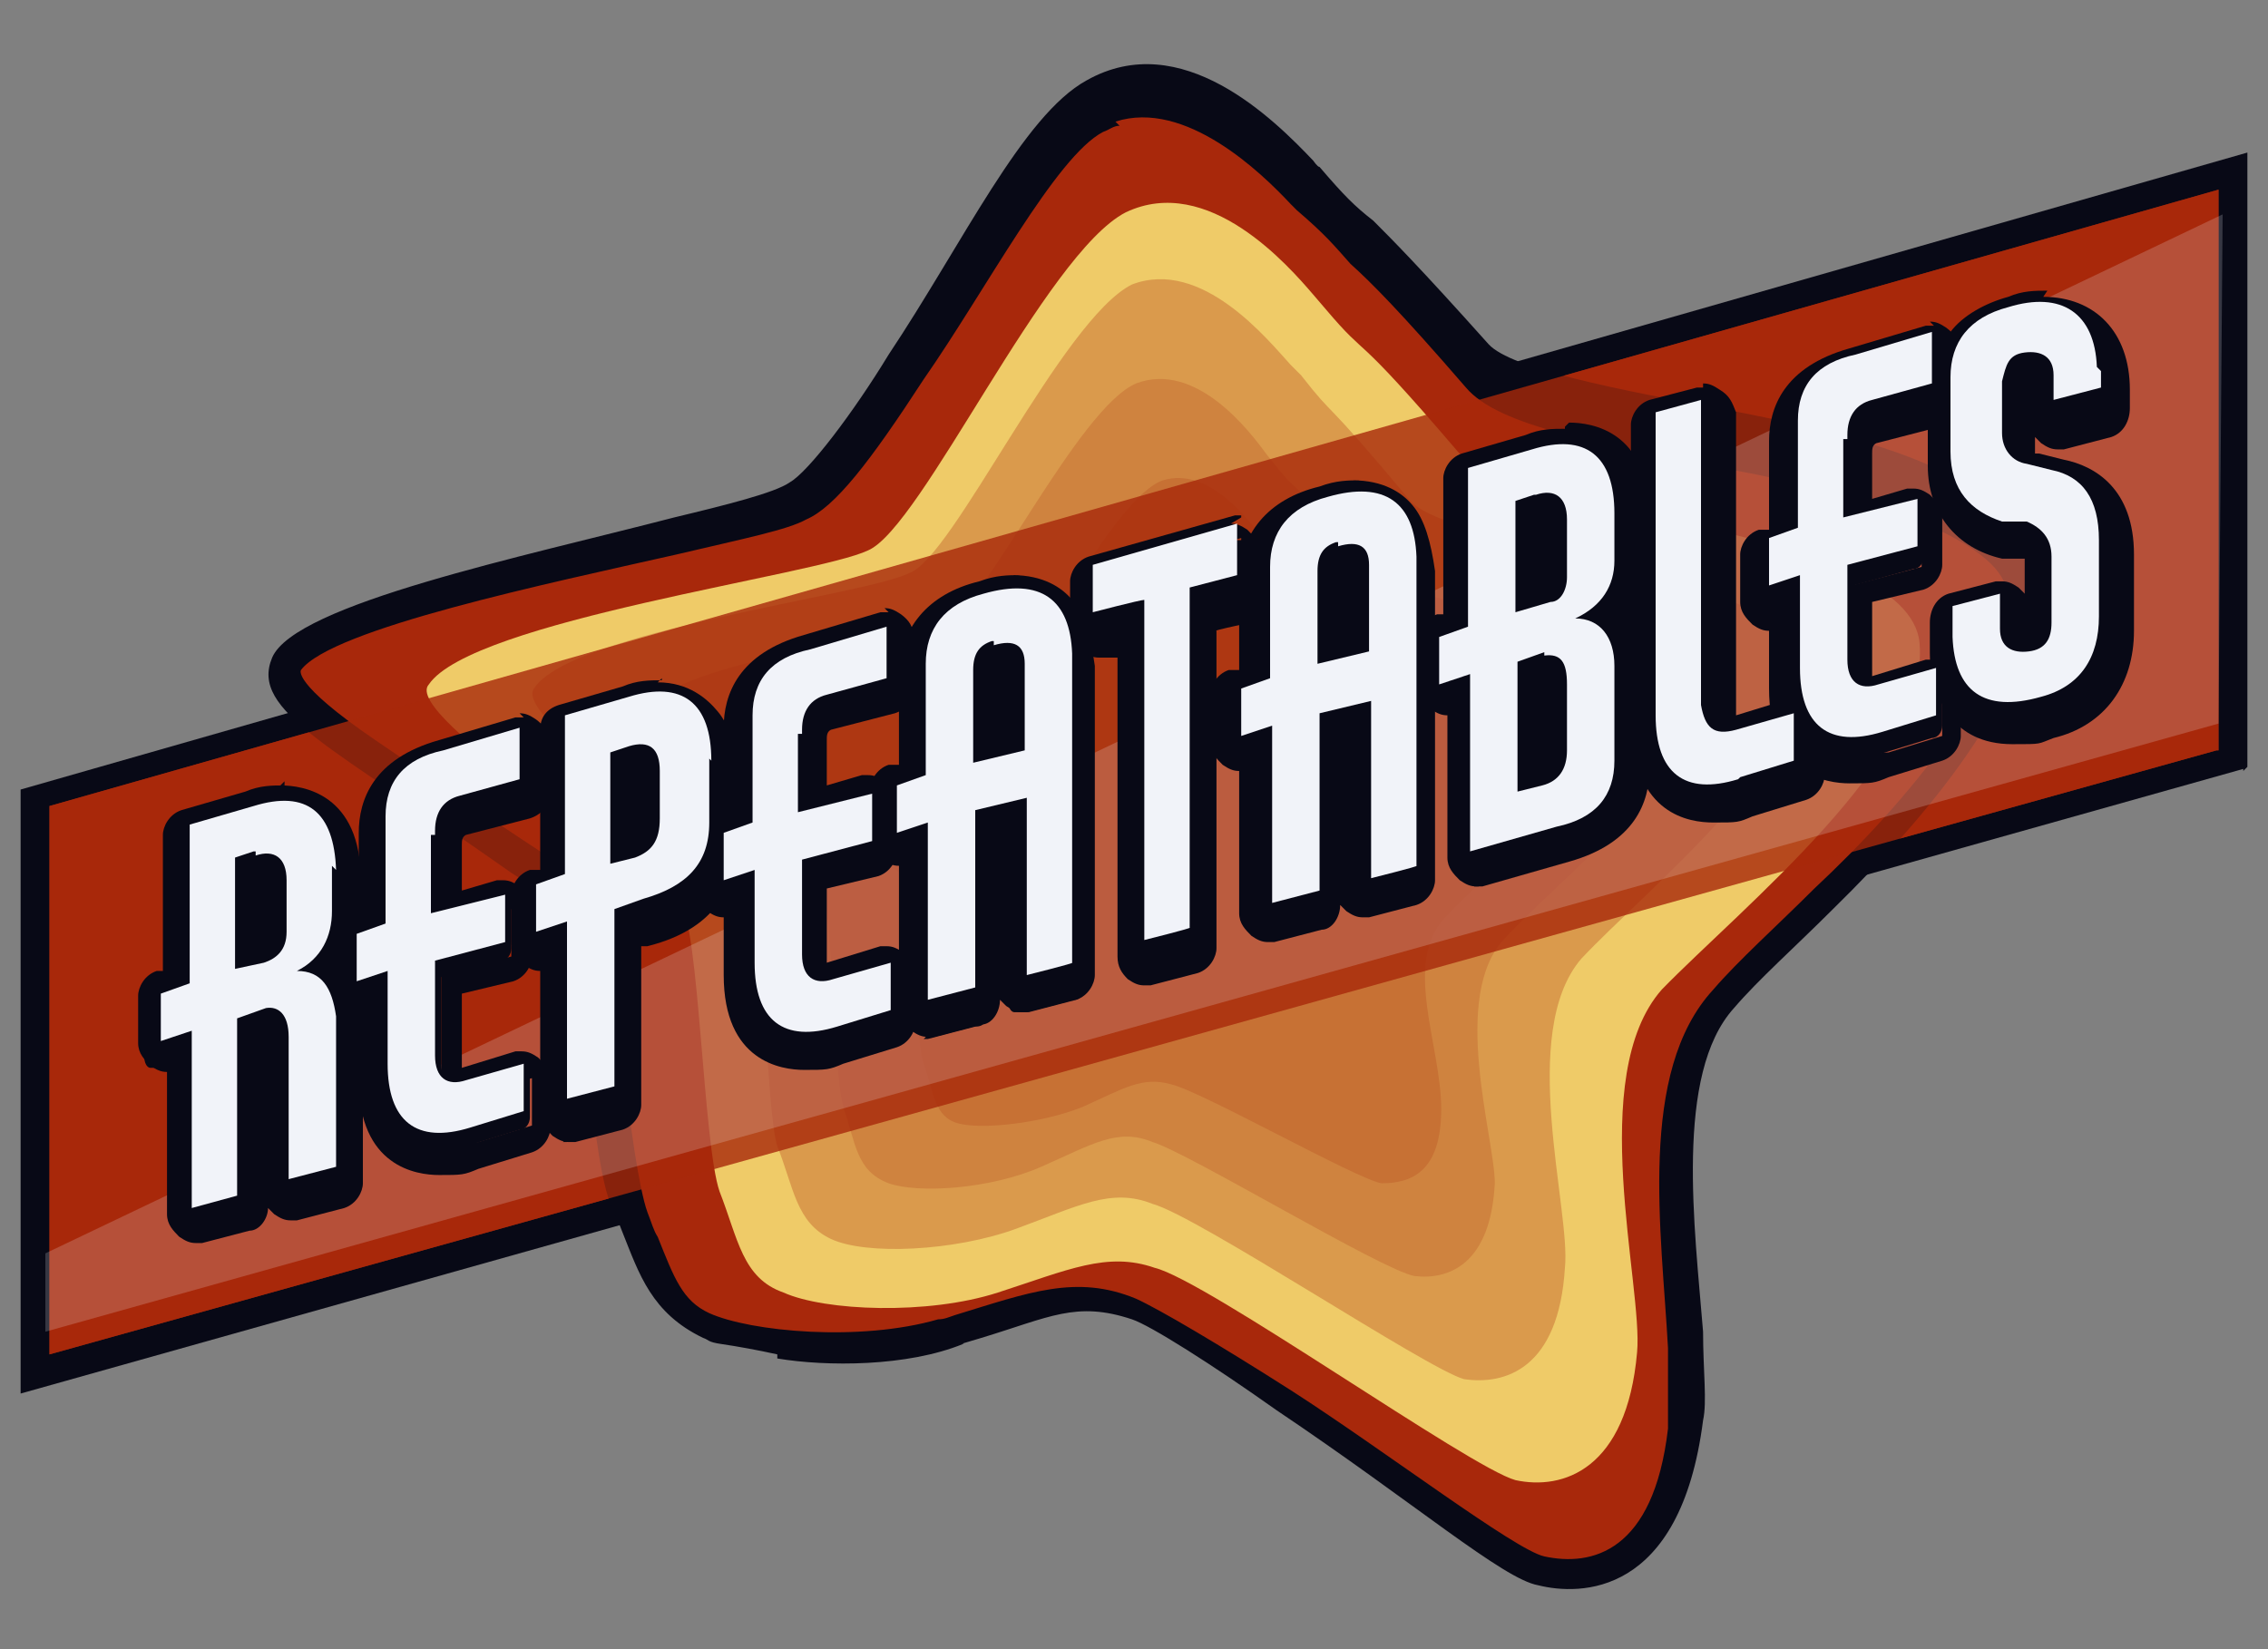
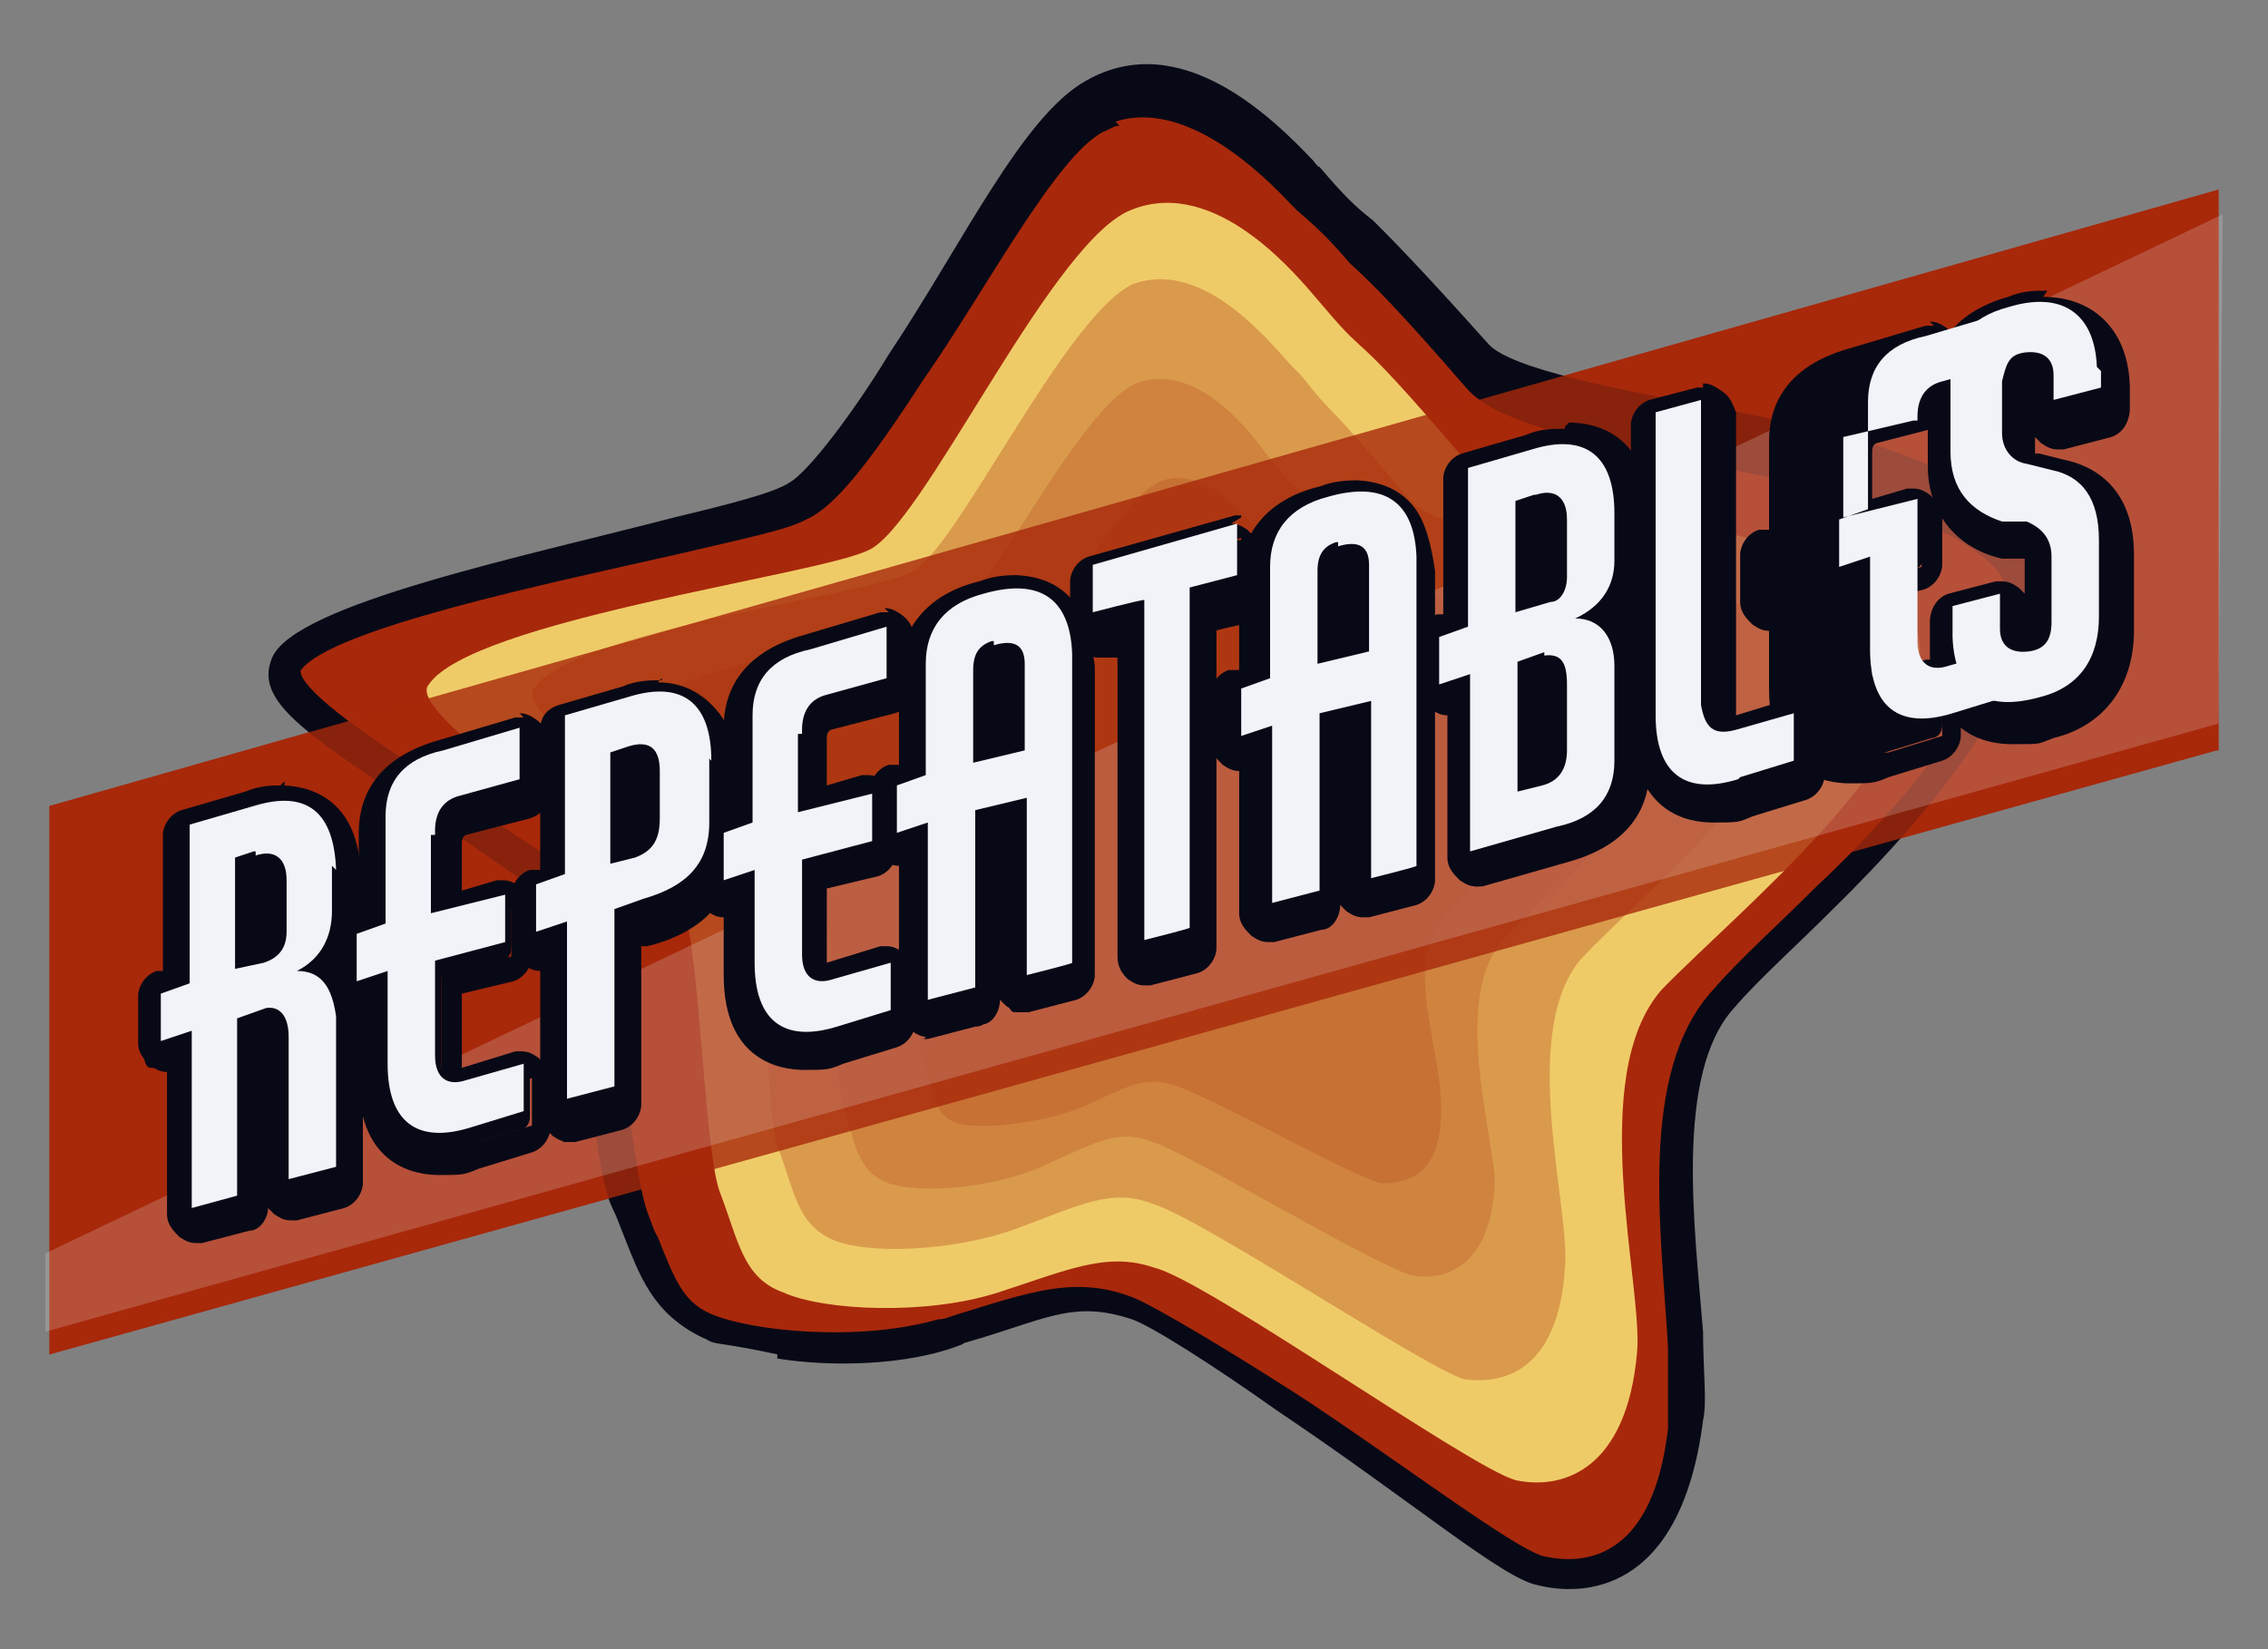
<svg xmlns="http://www.w3.org/2000/svg" id="Layer_1" version="1.1" viewBox="0 0 110 80">
  <rect x="0" y="0" width="110" height="80" fill="#808080" stroke="none" />
  <defs>
    <style>
      .st0, .st1, .st2, .st3 {
        fill: #a8280b;
      }

      .st4, .st5 {
        fill: #f1f3f9;
      }

      .st1 {
        opacity: .3;
      }

      .st1, .st2, .st5, .st3 {
        isolation: isolate;
      }

      .st2 {
        opacity: .8;
      }

      .st5, .st3 {
        opacity: .2;
      }

      .st6 {
        fill: #080916;
      }

      .st7 {
        fill: #efcb68;
      }
    </style>
  </defs>
-   <path class="st6" d="M108.8,37.3L1,67.6v-29.3L109,7.4v29.8l-.2.2h0Z" />
  <path class="st0" d="M107.5,36.4L2.4,65.7v-26.6L107.6,9.2v27.2h-.2,0Z" />
  <g>
    <path class="st0" d="M63.6,10.1c-1.4-1.5-5.9-6.5-10.4-4.2-4.2,2.6-11.1,17.8-14.2,18.8-2.8,1.4-21.9,4.5-24.6,7.7-1.7,1.5,13,9.7,14.1,11.3.9,1.1,1.4,12.7,2.5,15.1,1.1,2.4,1.4,4.6,3.7,5.7,2.2,1.1,7.7,1.5,11.6.5,3.9-1.1,6-2.2,8.7-1.1,2.9.8,17.2,11.7,19.6,12.7,2.6.6,6.2-.3,7-6.9.6-3.9-2.5-15.9,1.9-20.5,4.5-4.6,15-13.4,14.4-19.9-.6-6.6-23-7.1-26-10.5-6.2-7.1-5.4-5.7-8-8.6h-.3Z" />
    <path class="st6" d="M37.7,65.7c-.9-.2-2-.4-2.7-.5s-.6-.2-.9-.3c-2.5-1.2-3.1-3.1-3.9-5.1-.2-.5-.3-.8-.5-1.2-.6-1.2-.9-4.5-1.4-7.9-.3-2.8-.8-6.5-1.1-7.1-.2-.2-1.5-.6-2.6-1.4-8.5-6-12.5-7.7-11.4-10.3,1.1-2.6,12.2-4.9,19.5-6.8,2.5-.6,4.9-1.2,5.6-1.7.9-.5,3.1-3.4,4.8-6.2,3.6-5.4,6.5-11.6,9.6-13.3,4.6-2.6,9.1,1.9,11,3.9,0,0,.2.3.3.3s.1,0,0,0c1.2,1.4,1.7,1.9,2.6,2.6.9.9,2.2,2.2,5.6,6,1.1,1.2,6.3,2.2,11.1,3.1,7.6,1.4,14.8,3.4,15.3,7.9.5,5.2-4.8,11.6-9.7,16.4-1.9,1.9-3.6,3.4-4.8,4.8-2.9,3.2-1.9,10.7-1.5,15.7,0,1.9.2,3.4,0,4.3-1.1,8.6-6,8.5-8,8-1.7-.3-6-4-12.7-8.5-3.1-2.2-6.1-4.1-7-4.4-2.7-.9-4-.1-7.3.9s-.5.1-.9.3c-2.7,1.1-6.6,1.1-9,.7ZM54.3,6.1c-.3,0-.5.2-.8.3-2.3,1.2-5.7,7.7-8.7,12-2.6,4-4.3,6.2-5.7,6.8-.9.5-2.9.9-6.3,1.7-6.2,1.4-16.7,3.6-18.2,5.6,0,0-.5.6,3.6,3.4,2.5,1.7,5.7,3.9,8,5.4,1.5,1.1,2.3,1.7,2.6,2,.6.6.9,2.8,1.4,7.9.3,3.1.8,6.5,1.2,7.6.2.5.3.9.5,1.2.8,2,1.2,3.1,2.5,3.7,2,.9,7.3,1.4,11.1.3.3,0,.5-.1.8-.2,3.6-1.1,5.9-2,8.8-.8,1.1.5,4,2.2,7.6,4.5,4.5,2.9,10.8,7.7,12.2,8,2.3.5,5.3-.2,6-6.2v-3.9c-.3-5.6-1.5-13.4,2.2-17.4,1.2-1.4,3.1-3.1,4.9-4.9,4.5-4.2,9.6-10.3,9.3-14.4,0-.6-.6-1.9-4.2-3.4-2.6-1.1-6.2-2-9.6-2.6-5.9-1.2-10.8-2-12.4-3.9-3.2-3.7-4.6-5.1-5.6-6-.8-.9-1.2-1.4-2.6-2.6h0s-.2-.2-.3-.3c-1.4-1.5-5.1-5.1-8.5-4,0,0,.2.2.2.2Z" />
  </g>
  <g>
    <path class="st7" d="M63.7,14.3c-1.2-1.4-5.1-5.9-9.1-4-3.9,2-9.9,15.3-12.5,16.4-2.5,1.2-19.2,3.4-21.3,6.5-1.4,1.5,11.3,9.3,12.2,10.7.9.9,1.1,11.6,1.9,13.9.9,2.3,1.1,4.2,3.1,4.9,2,.9,7,1.1,10.4,0s5.3-2,7.6-1.2c2.5.6,15.3,9.7,17.5,10.3,2.3.5,5.4-.5,5.9-6.2.3-3.2-2.5-13.4,1.2-17.6,3.9-4,13-11.3,12.5-16.8-.5-5.6-19.9-6.3-22.4-9.3-5.3-6.2-4.2-4.3-6.4-6.9l-.6-.7Z" />
    <path class="st1" d="M62.6,17.7c-1.1-1.2-4.3-5.2-7.7-3.9-3.4,1.7-8.7,13.3-10.8,14-2.2,1.1-16.4,2.8-18.2,5.6-1.1,1.4,9.6,8.6,10.4,9.7.8.9.8,10.5,1.4,12.5.8,2,.9,3.7,2.6,4.5s6,.6,9-.5,4.6-2,6.6-1.2c2.2.6,13.3,8,15.1,8.5,2,.3,4.6-.5,4.9-5.4.3-2.8-2.3-11.4.8-15,3.2-3.4,11-9.6,10.7-14.2-.3-4.6-16.8-5.6-19-8-4.5-5.4-3.5-3.8-5.3-6.1l-.5-.5Z" />
    <path class="st3" d="M61.4,22c-.8-1.1-3.4-4.5-6.3-3.4-2.8,1.2-7.3,10.7-9,11.4-1.7.8-13.4,2-14.8,4.5-.9,1.4,7.9,7.6,8.5,8.5.6.8.6,9.1,1.1,10.7.6,1.7.6,3.1,2.2,3.7,1.4.5,4.9.3,7.4-.8s3.7-1.9,5.4-1.2c1.7.5,11.1,6.2,12.7,6.5,1.7.2,3.7-.6,3.9-4.5,0-2.2-2.2-9.1.5-11.9,2.6-2.8,9-7.7,8.7-11.3-.2-3.7-13.8-4.6-15.5-6.8-3.6-4.5-2.9-3-4.4-4.9l-.4-.5Z" />
    <path class="st3" d="M61.3,26.2c-.6-.8-2.6-3.6-4.9-2.9-2.3.8-5.9,8.3-7.3,9-1.4.6-10.7,1.4-11.7,3.4-.6,1.1,6.2,6.3,6.6,7.1.5.6.3,7.4.8,8.8.5,1.4.5,2.6,1.7,2.9,1.1.3,4,0,6-.8,2-.9,2.9-1.5,4.3-1.1,1.4.3,9,4.6,10.2,4.8,1.4,0,2.9-.5,2.9-3.6s-1.9-7.1.2-9.3c2-2.2,7-5.9,6.8-8.6,0-2.8-10.8-3.7-12.1-5.4-2.8-3.6-2.3-2.9-3.6-4.5v.2h.1Z" />
  </g>
  <path class="st2" d="M107.5,36.4L2.4,65.7v-26.6L107.6,9.2v27.2h-.2,0Z" />
  <polygon class="st5" points="2.2 60.8 107.8 10.4 107.6 35.1 2.2 64.6 2.2 60.8" />
  <g>
    <g>
      <path class="st6" d="M9.3,60h-.5c-.2,0-.3-.3-.3-.5v-7.9l-.6.2h-.6c-.2,0-.3-.3-.3-.5v-2.3c0-.3.2-.6.5-.6l.9-.3v-7.3c0-.3,0-.6.5-.6l3.1-.9c.6-.2,1.1-.3,1.7-.3,1.4,0,3.1.6,3.2,4v2.3c0,1.1-.3,2-.9,2.6.6.5,1.1,1.1,1.1,2.3v7.3c0,.3,0,.6-.5.6l-2.3.6h-.6c-.2,0-.3-.3-.3-.5v-6.9c0-.5,0-.8-.2-.8h0l-.9.3v8.2c0,.3,0,.6-.5.6l-2.3.6h-.2v-.3h0ZM12.3,46.7h.6c.3-.2.5-.3.5-1.1v-2.5c0-.6-.2-.6-.3-.6h-.8s0,4.2,0,4.2Z" />
      <path class="st6" d="M13.8,39.5c1.7,0,2.5,1.1,2.5,3.2v2.3c0,1.2-.5,2.3-1.7,2.9,1.2,0,1.7.8,1.9,2.2v7.3l-2.3.6v-6.9c0-.9-.3-1.4-.8-1.4h-.3l-1.4.5v8.6l-2.2.6v-8.6l-1.5.5v-2.3l1.4-.5v-7.7l3.1-.9c.6,0,1.1-.2,1.5-.2M11.7,47.6l1.4-.3c.6-.2,1.1-.6,1.1-1.5v-2.5c0-.9-.3-1.2-1.1-1.2s-.3,0-.6,0l-.9.3v5.4M13.8,38.1v1.4-1.4h0c-.6,0-1.2,0-1.9.3l-3.1.9c-.6.2-.9.8-.9,1.2v6.6h-.3c-.6.2-.9.8-.9,1.2v2.3c0,.5.3.8.6,1.1.3.2.5.3.8.3s0,0,0,0v6.9c0,.5.3.8.6,1.1.3.2.5.3.8.3h.3l2.3-.6c.5,0,.9-.6.9-1.1,0,0,.2.2.3.3.3.2.5.3.8.3h.3l2.3-.6c.6-.2.9-.8.9-1.2v-7.3c0-1.1-.5-1.9-.9-2.5.5-.8.8-1.5.8-2.6h0v-2.3c0-4.2-2.8-4.6-3.9-4.6h0l.2-.2v.2Z" />
    </g>
    <g>
      <path class="st6" d="M21.2,56.6c-1.2,0-3.1-.5-3.2-4v-3.7l-.6.2h-.6c-.2,0-.3-.3-.3-.5v-2.3c0-.3.2-.6.5-.6l.9-.3v-4.8c0-2,1.1-3.2,3.2-3.9l3.7-1.1h.6c.2,0,.3.3.3.5v2.5c0,.3-.2.6-.5.6l-3.1.8c-.5,0-.8.3-.8,1.1v2.9l2.6-.8h.6c.2,0,.3.3.3.5v2.3c0,.3-.2.6-.5.6l-2.9.8v4.2c0,.6.2.6.3.6h.3l2.8-.8h.6c.2,0,.3.3.3.5v2.3c0,.3-.2.6-.5.6l-2.6.8c-.6.2-1.2.3-1.7.3l.2.8h.1Z" />
      <path class="st6" d="M25.3,36.1v2.5l-2.9.8c-.8.2-1.2.8-1.2,1.7v3.9l3.6-.9v2.3l-3.4.9v4.6c0,.9.3,1.2,1.1,1.2s.3,0,.5,0l2.8-.8v2.3l-2.6.8c-.6,0-1.1.2-1.5.2-1.7,0-2.5-1.1-2.5-3.2v-4.5l-1.5.5v-2.3l1.4-.5v-5.2c0-1.7.9-2.8,2.8-3.2l3.7-1.1M25.3,34.8h-.3l-3.7,1.1c-3.2.9-3.9,2.9-3.9,4.5h0v4.3h-.5c-.6.2-.9.8-.9,1.2v2.3c0,.5.3.8.6,1.1.3.2.5.3.8.3s0,0,0,0v2.8c0,4.2,2.8,4.6,3.9,4.6s1.2,0,1.9-.3l2.6-.8c.6-.2.9-.8.9-1.2v-2.3c0-.5-.3-.8-.6-1.1-.3-.2-.5-.3-.8-.3h-.3l-2.6.8v-3.6l2.5-.6c.6-.2.9-.8.9-1.2v-2.3c0-.5-.3-.8-.6-1.1-.3-.2-.5-.3-.8-.3h-.3l-1.7.5v-2.2c0-.2,0-.4.2-.5l3.1-.8c.6-.2.9-.6.9-1.2v-2.5c0-.5-.2-.8-.6-1.1-.3-.2-.5-.3-.8-.3h0l.2.2h-.1Z" />
    </g>
    <g>
      <path class="st6" d="M27.6,55.1h-.5c-.2,0-.3-.3-.3-.5v-7.9l-.8.2h-.6c-.2,0-.3-.3-.3-.5v-2.3c0-.3.2-.6.5-.6l.9-.3v-7.3c0-.3.2-.6.5-.6l3.1-.9c.6-.2,1.2-.3,1.7-.3,1.4,0,3.1.6,3.1,4v3.1c0,2.2-1.2,3.7-3.7,4.5l-.9.3v8.2c0,.3,0,.6-.5.6l-2.3.6h-.2l.3-.3ZM30.5,41.6h.3c.5-.2.8-.5.8-1.2v-2.3c0-.6-.2-.6-.3-.6h-.9v4l.2.2h-.1Z" />
      <path class="st6" d="M32.1,34.4c1.7,0,2.5,1.1,2.5,3.2v3.1c0,2-1.1,3.1-3.2,3.7l-1.4.5v8.6l-2.3.6v-8.6l-1.5.5v-2.3l1.4-.5v-7.7l3.1-.9c.6-.2,1.1-.3,1.5-.3M29.9,42.6l1.1-.3c.8-.3,1.2-.8,1.2-1.9v-2.3c0-.9-.3-1.2-.9-1.2h-.6l-.9.3v5.4M32.1,33c-.6,0-1.2,0-1.9.3l-3.1.9c-.6.2-.9.6-.9,1.2v6.8h-.5c-.6.2-.9.8-.9,1.2v2.3c0,.5.3.8.6,1.1.3.2.5.3.8.3s0,0,0,0v6.9c0,.5.3.8.6,1.1.3.2.5.3.8.3h.3l2.3-.6c.6-.2.9-.8.9-1.2v-7.7h.3c3.6-.9,4.3-3.2,4.3-5.1v-3.1c0-1.4-.3-2.5-.9-3.2-.5-.6-1.4-1.4-2.9-1.4h0l.2-.2h0Z" />
    </g>
    <g>
      <path class="st6" d="M39.2,51.7c-1.2,0-3.1-.5-3.2-4v-3.7l-.6.2h-.6c-.2,0-.3-.3-.3-.5v-2.3c0-.3.2-.6.5-.6l.9-.3v-4.8c0-2,1.1-3.2,3.2-3.9l3.7-1.1h.6c.2,0,.3.3.3.5v2.5c0,.3-.2.6-.5.6l-3.1.8c-.5,0-.8.3-.8,1.1v2.9l2.6-.8h.6c.2,0,.3.3.3.5v2.3c0,.3-.2.6-.5.6l-2.9.8v4.2c0,.6.2.6.3.6h.3l2.8-.8h.6c.2,0,.3.3.3.5v2.3c0,.3-.2.6-.5.6l-2.6.8c-.6.2-1.2.3-1.7.3l.2.8h.1Z" />
      <path class="st6" d="M43,31.1v2.5l-2.9.8c-.8.2-1.2.8-1.2,1.7v3.9l3.6-.9v2.3l-3.4.9v4.6c0,.9.3,1.2,1.1,1.2s.3,0,.5,0l2.8-.8v2.3l-2.6.8c-.6,0-1.1.2-1.5.2-1.7,0-2.5-1.1-2.5-3.2v-4.5l-1.5.5v-2.3l1.4-.5v-5.2c0-1.7.9-2.8,2.8-3.2l3.7-1.1M43,29.7h-.3l-3.7,1.1c-3.2.9-3.9,2.9-3.9,4.5h0v4.3h-.5c-.6.2-.9.8-.9,1.2v2.3c0,.5.3.8.6,1.1.3.2.5.3.8.3s0,0,0,0v2.8c0,4.2,2.8,4.6,3.9,4.6s1.2,0,1.9-.3l2.6-.8c.6-.2.9-.8.9-1.2v-2.3c0-.5-.3-.8-.6-1.1-.3-.2-.5-.3-.8-.3h-.3l-2.6.8v-3.6l2.5-.6c.6-.2.9-.8.9-1.2v-2.3c0-.5-.3-.8-.6-1.1-.3-.2-.5-.3-.8-.3h-.3l-1.7.5v-2.2c0-.2,0-.4.2-.5l3.1-.8c.6-.2.9-.6.9-1.2v-2.5c0-.5-.2-.8-.6-1.1-.3-.2-.5-.3-.8-.3h0l.2.2h-.1Z" />
    </g>
    <g>
      <path class="st6" d="M45.2,50.1h-.5c-.2,0-.3-.3-.3-.5v-7.9l-.8.2h-.6c-.2,0-.3-.3-.3-.5v-2.3c0-.3.2-.6.5-.6l.9-.3v-4.9c0-2,1.1-3.4,3.2-4,.6-.2,1.2-.3,1.9-.3,1.2,0,3.2.5,3.2,3.9v15c.2.3,0,.6-.3.6l-2.3.6h-.6c-.2,0-.3-.3-.3-.5v-7.9l-1.1.3v8.2c0,.3,0,.6-.5.6l-2.3.6h-.2l.3-.3h0ZM48.9,32.5h-.5c-.3,0-.5.2-.5.6v3.6l1.1-.3v-3.6c0-.3-.1-.5-.3-.5l.2.2Z" />
      <path class="st6" d="M49.5,29.3c1.7,0,2.6,1.1,2.6,3.2v15c.2,0-2.2.6-2.2.6v-8.6l-2.5.6v8.6l-2.3.6v-8.6l-1.5.5v-2.3l1.4-.5v-5.4c0-1.7.9-2.9,2.8-3.4s1.1-.3,1.5-.3M47.5,37.6l2.5-.6v-4.2c0-.8-.3-1.1-.9-1.1h-.6c-.6.2-.9.6-.9,1.4v4.5M49.5,27.9h0c-.6,0-1.2,0-2,.3-2.5.6-3.9,2.3-3.9,4.6v4.3h-.5c-.6.2-.9.8-.9,1.2v2.3c0,.5.3.8.6,1.1.3.2.5.3.8.3s0,0,0,0v6.9c0,.5.3.8.6,1.1.3.2.5.3.8.3h.3l2.3-.6c.5,0,.9-.6.9-1.2l.3.3c.3.2.5.3.8.3h.3l2.3-.6c.6-.2.9-.8.9-1.2v-15c-.2-1.4-.5-2.5-1.1-3.2-.5-.6-1.4-1.2-2.9-1.2h.4Z" />
    </g>
    <g>
      <path class="st6" d="M55.7,47.2h-.5c-.2,0-.3-.3-.3-.5v-15.6c-.2,0-1.7.5-1.7.5h-.6c-.2,0-.3-.3-.3-.5v-2.3c0-.3.2-.6.5-.6l7.1-2h.6c.2,0,.3.3.3.5v2.3c0,.3-.2.6-.5.6l-1.9.5v15.9c.2.3,0,.6-.3.6l-2.3.6h-.2.1Z" />
      <path class="st6" d="M60.2,26.3v2.3l-2.3.6v16.5c.2,0-2.2.6-2.2.6v-16.5c-.2,0-2.5.6-2.5.6v-2.3l7-2M60.2,25h-.3l-7.1,2c-.6.2-.9.8-.9,1.2v2.3c0,.5.3.8.6,1.1.3.2.5.3.8.3h.9c0-.2,0,14.5,0,14.5,0,.5.2.8.5,1.1.3.2.5.3.8.3h.3l2.3-.6c.6-.2.9-.8.9-1.2v-15.4c-.2,0,1.2-.3,1.2-.3.6-.2.9-.8.9-1.2v-2.3c0-.5-.3-.8-.6-1.1-.3-.2-.5-.3-.8-.3h0l.5-.3h0Z" />
    </g>
    <g>
      <path class="st6" d="M71.5,42.7h-.5c-.2,0-.3-.3-.3-.5v-7.9l-.6.2h-.6c-.2,0-.3-.3-.3-.5v-2.3c0-.3.2-.6.5-.6l.9-.3v-7.3c0-.3,0-.6.5-.6l3.1-.9c.6-.2,1.2-.3,1.7-.3,1.4,0,3.1.6,3.2,4v2.6c0,1.1-.3,1.9-1.1,2.5.6.5,1.1,1.1,1.1,2.5v4.6c0,2-1.1,3.2-3.2,3.9l-4.2,1.2h-.2v-.3ZM74.4,38.2h.3c.5-.3.8-.6.8-1.2v-4h0l-.9.3v4.9h-.2ZM74.4,29.4h.8c0-.3.3-.3.3-.8v-2.8c0-.6-.3-.6-.3-.6h-.8s0,4.2,0,4.2Z" />
      <path class="st6" d="M75.9,22.2c1.7,0,2.5,1.1,2.5,3.2v2.6c0,1.2-.6,2.2-1.9,2.8,1.2,0,1.9.9,1.9,2.3v4.6c0,1.7-.9,2.8-2.8,3.2l-4.2,1.2v-8.6l-1.5.5v-2.3l1.4-.5v-7.7l3.1-.9c.6-.2,1.1-.3,1.5-.3M73.6,30.4l1.5-.5c.5,0,.8-.6.8-1.2v-2.8c0-.9-.5-1.2-1.1-1.2s-.3,0-.5,0l-.9.3v5.4M73.8,39l1.1-.3c.8-.2,1.2-.8,1.2-1.7v-3.2c0-.9-.3-1.4-.8-1.4s-.2,0-.3,0l-1.4.5v6.3M75.9,20.8h0c-.6,0-1.2,0-1.9.3l-3.1.9c-.6.2-.9.8-.9,1.2v6.6h-.3c-.6.2-.9.8-.9,1.2v2.3c0,.5.3.8.6,1.1.3.2.5.3.8.3s0,0,0,0v6.9c0,.5.3.8.6,1.1.3.2.5.3.8.3h.3l4.2-1.2c3.2-.9,3.9-2.9,3.9-4.5h0v-4.6c0-1.1-.3-1.9-.8-2.5h0c.6-.8.8-1.7.8-2.5v-2.6c0-4.2-2.8-4.6-3.9-4.6h0l-.2.2h0Z" />
    </g>
    <g>
      <path class="st6" d="M82.9,39.3c-1.2,0-3.1-.5-3.2-4v-14.7c-.2-.3,0-.6.3-.6l2.3-.6h.6c.2,0,.3.3.3.5v14.8c.2.6.3.6.5.6h.3l2.8-.8h.6c.2,0,.3.3.3.5v2.3c0,.3-.2.6-.5.6l-2.6.8c-.6.2-1.2.3-1.7.3v.3h0Z" />
      <path class="st6" d="M82.6,20.2v14.8c.2.9.5,1.2,1.1,1.2s.3,0,.5,0l2.8-.8v2.3l-2.6.8c-.6,0-1.1.2-1.5.2-1.7,0-2.5-1.1-2.5-3.2v-14.7l2.2-.6M82.6,18.8h-.3l-2.3.6c-.6.2-.9.8-.9,1.2v14.7c.2,4.2,2.8,4.6,4,4.6s1.2,0,1.9-.3l2.6-.8c.6-.2.9-.8.9-1.2v-2.3c0-.5-.3-.8-.6-1.1-.3-.2-.5-.3-.8-.3h-.3l-2.6.8v-14.7c-.2-.5-.3-.8-.8-1.1-.3-.2-.5-.3-.8-.3h0v.2h0Z" />
    </g>
    <g>
      <path class="st6" d="M89.7,37.6c-1.2,0-3.1-.5-3.2-4v-3.7l-.6.2h-.6c-.2,0-.3-.3-.3-.5v-2.3c0-.3.2-.6.5-.6l.9-.3v-4.8c0-2,1.1-3.2,3.2-3.9l3.7-1.1h.6c.2,0,.3.3.3.5v2.5c0,.3-.2.6-.5.6l-3.1.8c-.5,0-.8.3-.8,1.1v2.9l2.6-.8h.6c.2,0,.3.3.3.5v2.3c0,.3-.2.6-.5.6l-2.9.8v4.2c0,.6.2.6.3.6h.3l2.8-.8h.6c.2,0,.3.3.3.5v2.3c0,.3-.2.6-.5.6l-2.6.8c-.6.2-1.2.3-1.7.3l.2.8h0Z" />
      <path class="st6" d="M93.7,17.2v2.5l-2.9.8c-.8.2-1.2.8-1.2,1.7v3.9l3.6-.9v2.3l-3.4.9v4.6c0,.9.3,1.2,1.1,1.2s.3,0,.5,0l2.8-.8v2.3l-2.6.8c-.6,0-1.1.2-1.5.2-1.7,0-2.5-1.1-2.5-3.2v-4.5l-1.5.5v-2.3l1.4-.5v-5.2c0-1.7.9-2.8,2.8-3.2l3.7-1.1M93.7,15.8h-.3l-3.7,1.1c-3.2.9-3.9,2.9-3.9,4.5h0v4.3h-.5c-.6.2-.9.8-.9,1.2v2.3c0,.5.3.8.6,1.1.3.2.5.3.8.3s0,0,0,0v2.8c0,4.2,2.8,4.6,3.9,4.6s1.2,0,1.9-.3l2.6-.8c.6-.2.9-.8.9-1.2v-2.3c0-.5-.3-.8-.6-1.1-.3-.2-.5-.3-.8-.3h-.3l-2.6.8v-3.6l2.5-.6c.6-.2.9-.8.9-1.2v-2.3c0-.5-.3-.8-.6-1.1-.3-.2-.5-.3-.8-.3h-.3l-1.7.5v-2.2c0-.2,0-.4.2-.5l3.1-.8c.6-.2.9-.6.9-1.2v-2.5c0-.5-.2-.8-.6-1.1-.3-.2-.5-.3-.8-.3h0l.2.2h0Z" />
    </g>
    <g>
      <path class="st6" d="M97.7,35.6c-1.2,0-3.2-.5-3.4-3.9v-1.5c0-.3,0-.6.5-.6l2.3-.6h.6c.2,0,.3.3.3.5v1.7c0,.5.2.5.3.5h.3c.5,0,.6-.3.6-.8v-3.2c0-.6-.3-.9-.8-.9h-1.1c-1.9-.6-2.9-1.9-2.9-4v-3.6c0-2,1.2-3.4,3.2-4,.6-.2,1.1-.3,1.7-.3,2.2,0,3.4,1.4,3.4,3.9v.9c0,.3-.2.6-.5.6l-2.3.6h-.6c-.2,0-.3-.3-.3-.5v-1.2c0-.5-.2-.5-.3-.5h-.3c-.3,0-.5.3-.5.8v2.5c0,.5,0,.8.8.8l1.2.3c1.9.5,2.8,1.7,2.8,4v3.7c0,2.3-1.1,3.9-3.2,4.5-.6.2-1.2.3-1.7.3h0l-.2.2v-.2Z" />
      <path class="st6" d="M99.3,15.5c1.7,0,2.8,1.1,2.8,3.2v.9l-2.3.6v-1.2c0-.8-.5-1.1-.9-1.1h-.5c-.6.2-.9.6-1.1,1.4v2.5c0,.8.5,1.4,1.2,1.5l1.2.3c1.5.3,2.3,1.4,2.3,3.4v3.7c0,2-.9,3.4-2.8,3.9-.6.2-1.1.3-1.5.3-1.7,0-2.6-1.1-2.6-3.2v-1.5l2.3-.6v1.7c0,.8.5,1.1.9,1.1h.5c.6-.2,1.1-.6,1.1-1.4v-3.2c0-.9-.5-1.4-1.2-1.7h-1.2c-1.5-.5-2.5-1.5-2.5-3.4v-3.6c0-1.7.9-2.9,2.8-3.4.5,0,1.1-.2,1.4-.2M99.3,14.1v1.4-1.4h0c-.6,0-1.2,0-1.9.3-1.1.3-2.2.9-2.8,1.7-.6.8-1.1,1.9-1.1,2.9h0v3.6c0,2.3,1.4,4,3.6,4.5h1.1v.6h0v1.1s-.2-.2-.3-.3c-.3-.2-.5-.3-.8-.3h-.3l-2.3.6c-.6.2-.9.8-.9,1.4v1.5c0,1.4.5,2.5,1.1,3.2.5.6,1.4,1.2,2.9,1.2s1.2,0,2-.3c2.5-.6,3.9-2.6,3.9-5.2v-3.7c0-3.2-1.9-4.3-3.4-4.6h0l-1.2-.3h-.2v-.8s.2.2.3.3c.3.2.5.3.8.3h.3l2.3-.6c.6-.2.9-.8.9-1.4v-.9c0-2.8-1.7-4.5-4.2-4.5h0s.2-.3.2-.3Z" />
    </g>
    <g>
      <path class="st6" d="M61.9,45.3h-.5c-.2,0-.3-.3-.3-.5v-7.9l-.8.2h-.6c-.2,0-.3-.3-.3-.5v-2.3c0-.3.2-.6.5-.6l.9-.3v-4.9c0-2,1.1-3.4,3.2-4,.6-.2,1.2-.3,1.9-.3,1.2,0,3.2.5,3.2,3.9v15c.2.3,0,.6-.3.6l-2.3.6h-.6c-.2,0-.3-.3-.3-.5v-7.9l-1.1.3v8.2c0,.3,0,.6-.5.6l-2.3.6h-.2l.3-.3h.1ZM65.6,27.7h-.5c-.3,0-.5.2-.5.6v3.6l1.1-.3v-3.6c0-.3,0-.5-.3-.5,0,0,.2.2.2.2Z" />
      <path class="st6" d="M66,24.5c1.7,0,2.6,1.1,2.6,3.2v15c.2,0-2.2.6-2.2.6v-8.6l-2.5.6v8.6l-2.3.6v-8.6l-1.5.5v-2.3l1.4-.5v-5.4c0-1.7.9-2.9,2.8-3.4,1.9-.5,1.1-.3,1.5-.3M64,33l2.5-.6v-4.2c0-.8-.3-1.1-.9-1.1h-.6c-.6.2-.9.6-.9,1.4v4.5M66,23.3h0c-.6,0-1.2,0-2,.3-2.5.6-3.9,2.3-3.9,4.6v4.3h-.5c-.6.2-.9.8-.9,1.2v2.3c0,.5.3.8.6,1.1.3.2.5.3.8.3s0,0,0,0v6.9c0,.5.3.8.6,1.1.3.2.5.3.8.3h.3l2.3-.6c.5,0,.9-.6.9-1.2,0,0,.2.2.3.3.3.2.5.3.8.3h.3l2.3-.6c.6-.2.9-.8.9-1.2v-15c-.2-1.4-.5-2.5-1.1-3.2-.5-.6-1.4-1.2-2.9-1.2h.4Z" />
    </g>
  </g>
  <g>
    <path class="st4" d="M16.1,41.9v2.3c0,1.2-.5,2.3-1.7,2.9,1.2,0,1.7.8,1.9,2.2v7.3l-2.3.6v-6.9c0-1.1-.5-1.5-1.1-1.4l-1.4.5v8.6l-2.2.6v-8.6l-1.5.5v-2.3l1.4-.5v-7.7l3.1-.9c2.6-.8,3.9.3,4,3.1l-.2-.2h0ZM12.3,41.3l-.9.3v5.4l1.4-.3c.6-.2,1.1-.6,1.1-1.5v-2.5c0-1.1-.6-1.5-1.5-1.2v-.2h-.1Z" />
    <path class="st4" d="M20.9,40.4v3.9l3.6-.9v2.3l-3.4.9v4.6c0,1.1.6,1.5,1.5,1.2l2.8-.8v2.3l-2.6.8c-2.6.8-4-.3-4-3.1v-4.5l-1.5.5v-2.3l1.4-.5v-5.2c0-1.7.9-2.8,2.8-3.2l3.7-1.1v2.5l-2.9.8c-.8.2-1.2.8-1.2,1.7v.2h-.2Z" />
    <path class="st4" d="M34.4,36.8v3.1c0,2-1.1,3.1-3.2,3.7l-1.4.5v8.6l-2.3.6v-8.6l-1.5.5v-2.3l1.4-.5v-7.7l3.1-.9c2.6-.8,4,.3,4,3.1h0ZM30.5,36.2l-.9.3v5.4l1.2-.3c.8-.3,1.2-.8,1.2-1.9v-2.3c0-1.1-.5-1.5-1.5-1.2Z" />
    <path class="st4" d="M38.7,35.5v3.9l3.6-.9v2.3l-3.4.9v4.6c0,1.1.6,1.5,1.5,1.2l2.8-.8v2.3l-2.6.8c-2.6.8-4-.3-4-3.1v-4.5l-1.5.5v-2.3l1.4-.5v-5.2c0-1.7.9-2.8,2.8-3.2l3.7-1.1v2.5l-2.9.8c-.8.2-1.2.8-1.2,1.7v.2h-.2Z" />
    <path class="st4" d="M52,31.7v15c.2,0-2.2.6-2.2.6v-8.6l-2.5.6v8.6l-2.3.6v-8.6l-1.5.5v-2.3l1.4-.5v-5.4c0-1.7.9-2.9,2.8-3.4,2.8-.8,4.2.3,4.3,2.9ZM48.1,31.1c-.6.2-.9.6-.9,1.4v4.5l2.5-.6v-4.2c0-.9-.5-1.2-1.5-.9v-.2h0Z" />
    <path class="st4" d="M60,27.9l-2.3.6v16.5c.2,0-2.2.6-2.2.6v-16.5c-.2,0-2.5.6-2.5.6v-2.3l7-2v2.5Z" />
    <path class="st4" d="M78.3,24.6v2.6c0,1.2-.6,2.2-1.9,2.8,1.2,0,1.9.9,1.9,2.3v4.6c0,1.7-.9,2.8-2.8,3.2l-4.2,1.2v-8.6l-1.5.5v-2.3l1.4-.5v-7.7l3.1-.9c2.6-.8,4,.3,4,3.1,0,0,0-.3,0-.3ZM75,31.6l-1.4.5v6.3l1.2-.3c.8-.2,1.2-.8,1.2-1.7v-3.2c0-1.1-.3-1.5-1.1-1.4v-.2h.1ZM74.4,24l-.9.3v5.4l1.7-.5c.5,0,.8-.6.8-1.2v-2.8c0-1.1-.6-1.5-1.5-1.2h0Z" />
    <path class="st4" d="M84.3,37.8c-2.6.8-4-.3-4-3.1v-14.7l2.2-.6v14.8c.2,1.1.6,1.5,1.7,1.2l2.8-.8v2.3l-2.6.8h0Z" />
-     <path class="st4" d="M89.4,21.2v3.9l3.6-.9v2.3l-3.4.9v4.6c0,1.1.6,1.5,1.5,1.2l2.8-.8v2.3l-2.6.8c-2.6.8-4-.3-4-3.1v-4.5l-1.5.5v-2.3l1.4-.5v-5.2c0-1.7.9-2.8,2.8-3.2l3.7-1.1v2.5l-2.9.8c-.8.2-1.2.8-1.2,1.7v.2h-.2Z" />
+     <path class="st4" d="M89.4,21.2v3.9l3.6-.9v2.3v4.6c0,1.1.6,1.5,1.5,1.2l2.8-.8v2.3l-2.6.8c-2.6.8-4-.3-4-3.1v-4.5l-1.5.5v-2.3l1.4-.5v-5.2c0-1.7.9-2.8,2.8-3.2l3.7-1.1v2.5l-2.9.8c-.8.2-1.2.8-1.2,1.7v.2h-.2Z" />
    <path class="st4" d="M101.9,17.9v.9l-2.3.6v-1.2c0-.9-.6-1.2-1.4-1.1s-.9.6-1.1,1.4v2.5c0,.8.5,1.4,1.2,1.5l1.2.3c1.5.3,2.3,1.4,2.3,3.4v3.7c0,2-.9,3.4-2.8,3.9-2.8.8-4.2-.3-4.3-2.9v-1.5l2.3-.6v1.7c0,.9.6,1.2,1.4,1.1s1.1-.6,1.1-1.4v-3.2c0-.9-.5-1.4-1.2-1.7h-1.2c-1.5-.5-2.5-1.5-2.5-3.4v-3.6c0-1.7.9-2.9,2.8-3.4,2.6-.8,4.2.3,4.3,2.9l.2.2h0Z" />
    <path class="st4" d="M68.7,27v15c.2,0-2.2.6-2.2.6v-8.6l-2.5.6v8.6l-2.3.6v-8.6l-1.5.5v-2.3l1.4-.5v-5.4c0-1.7.9-2.9,2.8-3.4,2.8-.8,4.2.3,4.3,2.9ZM64.8,26.3c-.6.2-.9.6-.9,1.4v4.5l2.5-.6v-4.2c0-.9-.5-1.2-1.5-.9v-.2h0Z" />
  </g>
</svg>